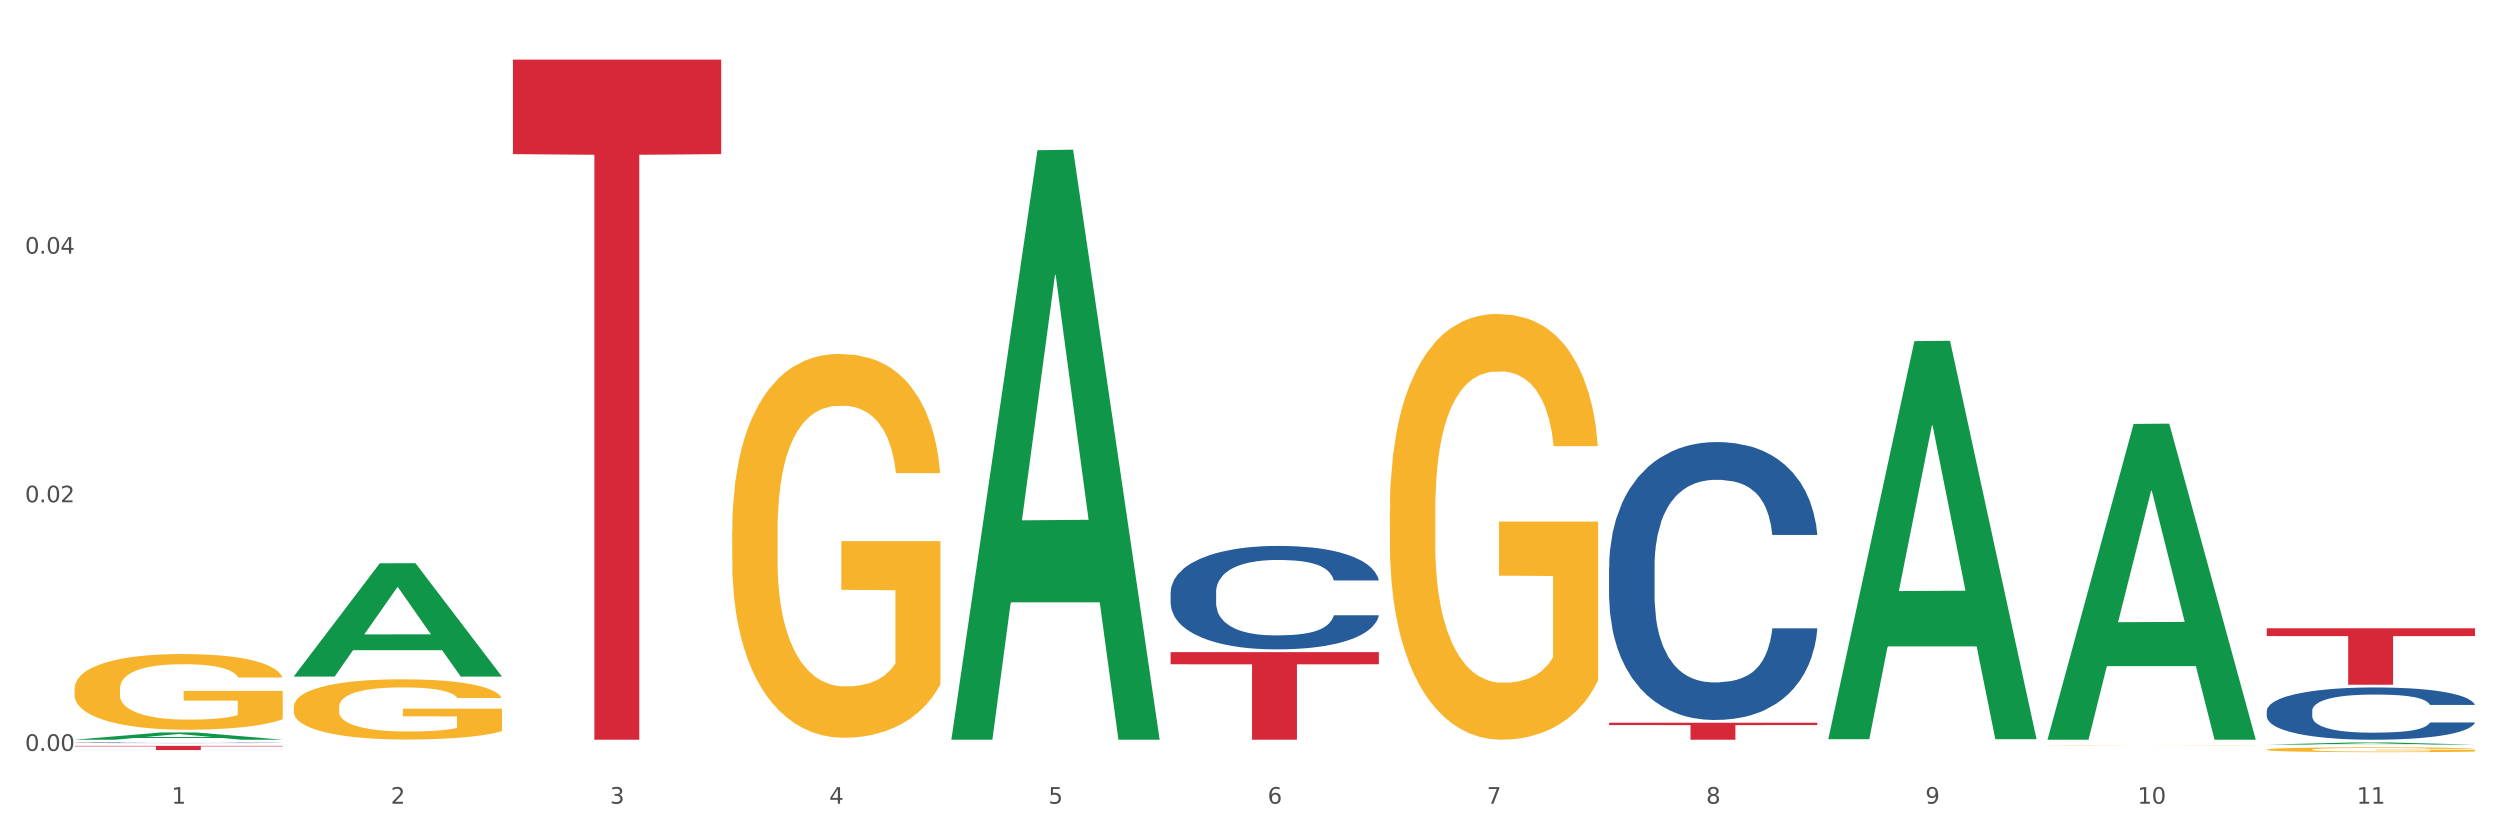
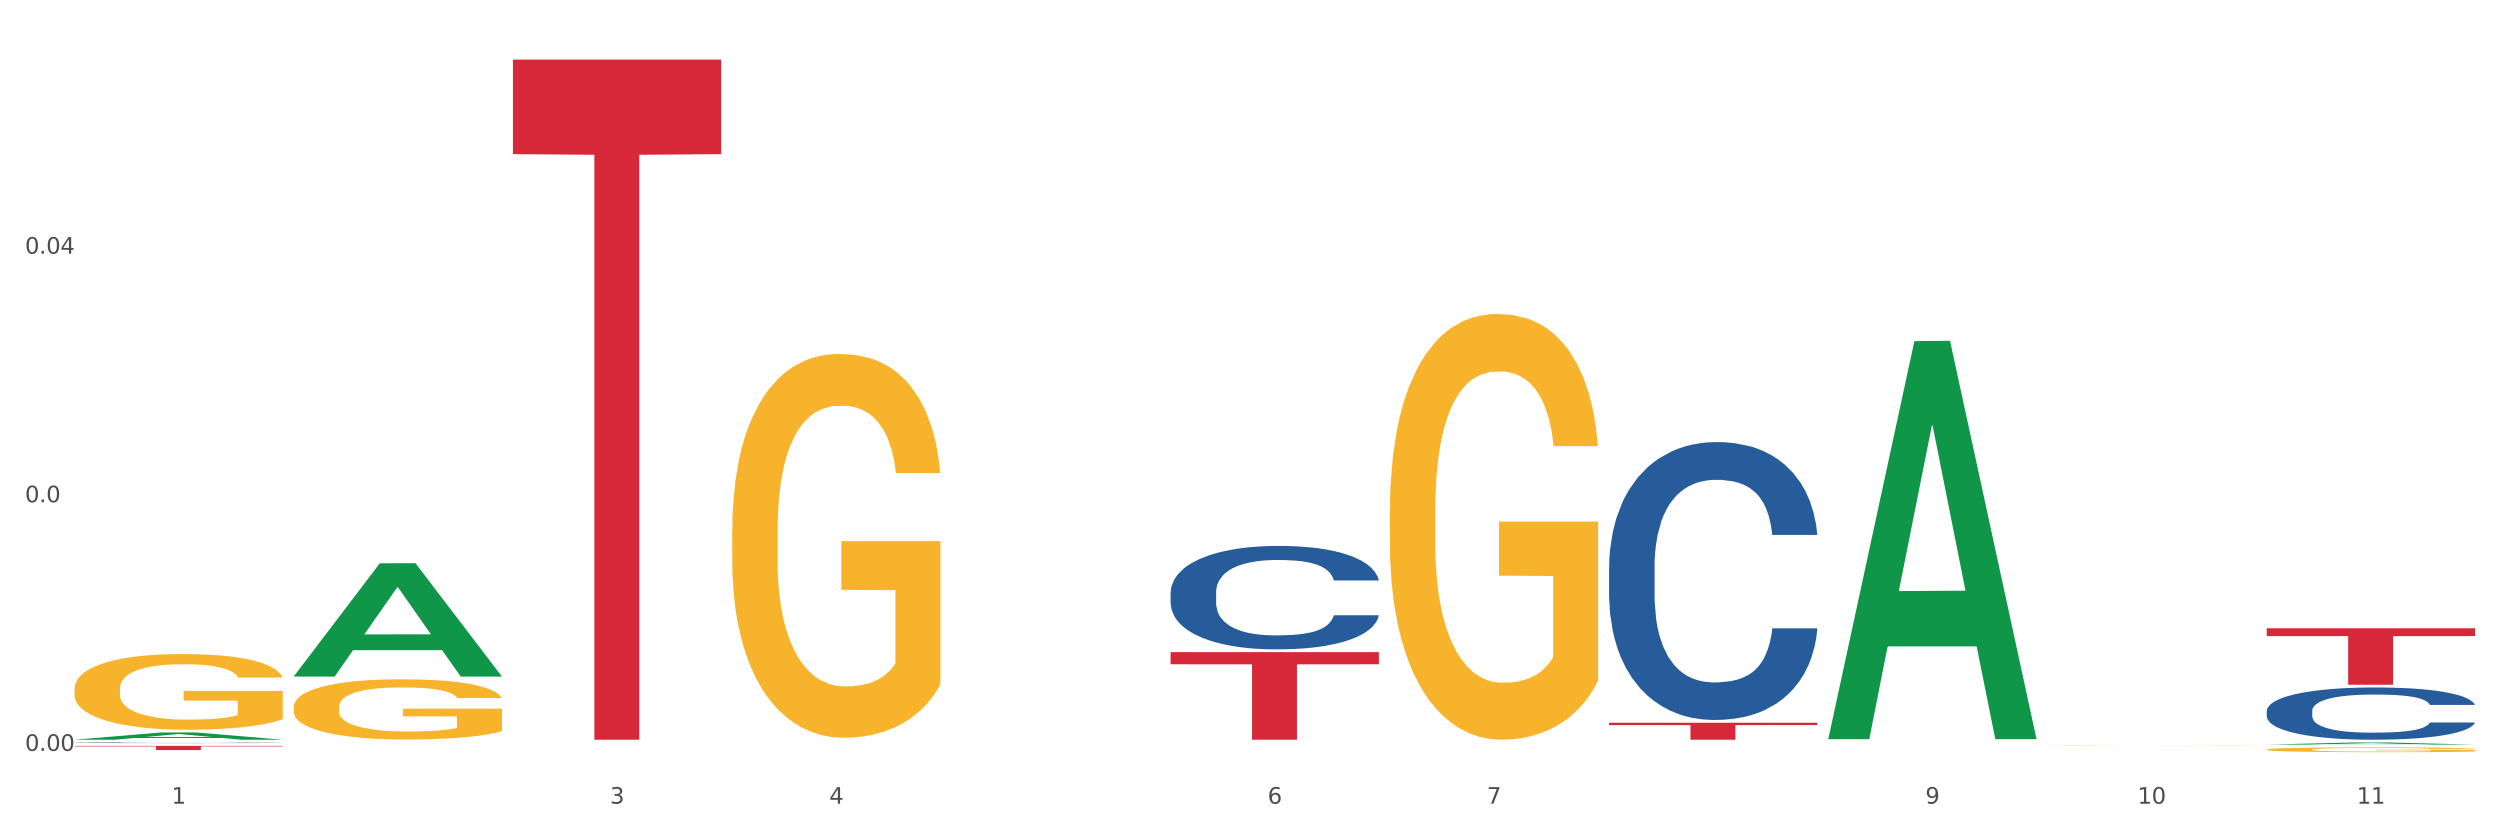
<svg xmlns="http://www.w3.org/2000/svg" xmlns:xlink="http://www.w3.org/1999/xlink" width="1080pt" height="360pt" viewBox="0 0 1080 360" version="1.1">
  <rect x="0" y="0" width="1080" height="360" fill="#333333" stroke="none" />
  <defs>
    <style type="text/css">*{stroke-linejoin: round; stroke-linecap: butt}</style>
  </defs>
  <g id="figure_1">
    <g id="patch_1">
      <path d="M 0 360  L 1080 360  L 1080 0  L 0 0  z " style="fill: #ffffff; stroke: #ffffff; stroke-linejoin: miter" />
    </g>
    <g id="axes_1">
      <g id="matplotlib.axis_1">
        <g id="xtick_1">
          <g id="text_1">
            <g style="fill: #4d4d4d" transform="translate(74.106 347.204) scale(0.096 -0.096)">
              <defs>
                <path id="DejaVuSans-31" d="M 794 531  L 1825 531  L 1825 4091  L 703 3866  L 703 4441  L 1819 4666  L 2450 4666  L 2450 531  L 3481 531  L 3481 0  L 794 0  L 794 531  z " transform="scale(0.016)" />
              </defs>
              <use xlink:href="#DejaVuSans-31" />
            </g>
          </g>
        </g>
        <g id="xtick_2">
          <g id="text_2">
            <g style="fill: #4d4d4d" transform="translate(168.812 347.204) scale(0.096 -0.096)">
              <defs>
-                 <path id="DejaVuSans-32" d="M 1228 531  L 3431 531  L 3431 0  L 469 0  L 469 531  Q 828 903 1448 1529  Q 2069 2156 2228 2338  Q 2531 2678 2651 2914  Q 2772 3150 2772 3378  Q 2772 3750 2511 3984  Q 2250 4219 1831 4219  Q 1534 4219 1204 4116  Q 875 4013 500 3803  L 500 4441  Q 881 4594 1212 4672  Q 1544 4750 1819 4750  Q 2544 4750 2975 4387  Q 3406 4025 3406 3419  Q 3406 3131 3298 2873  Q 3191 2616 2906 2266  Q 2828 2175 2409 1742  Q 1991 1309 1228 531  z " transform="scale(0.016)" />
-               </defs>
+                 </defs>
              <use xlink:href="#DejaVuSans-32" />
            </g>
          </g>
        </g>
        <g id="xtick_3">
          <g id="text_3">
            <g style="fill: #4d4d4d" transform="translate(263.517 347.204) scale(0.096 -0.096)">
              <defs>
                <path id="DejaVuSans-33" d="M 2597 2516  Q 3050 2419 3304 2112  Q 3559 1806 3559 1356  Q 3559 666 3084 287  Q 2609 -91 1734 -91  Q 1441 -91 1130 -33  Q 819 25 488 141  L 488 750  Q 750 597 1062 519  Q 1375 441 1716 441  Q 2309 441 2620 675  Q 2931 909 2931 1356  Q 2931 1769 2642 2001  Q 2353 2234 1838 2234  L 1294 2234  L 1294 2753  L 1863 2753  Q 2328 2753 2575 2939  Q 2822 3125 2822 3475  Q 2822 3834 2567 4026  Q 2313 4219 1838 4219  Q 1578 4219 1281 4162  Q 984 4106 628 3988  L 628 4550  Q 988 4650 1302 4700  Q 1616 4750 1894 4750  Q 2613 4750 3031 4423  Q 3450 4097 3450 3541  Q 3450 3153 3228 2886  Q 3006 2619 2597 2516  z " transform="scale(0.016)" />
              </defs>
              <use xlink:href="#DejaVuSans-33" />
            </g>
          </g>
        </g>
        <g id="xtick_4">
          <g id="text_4">
            <g style="fill: #4d4d4d" transform="translate(358.223 347.204) scale(0.096 -0.096)">
              <defs>
                <path id="DejaVuSans-34" d="M 2419 4116  L 825 1625  L 2419 1625  L 2419 4116  z M 2253 4666  L 3047 4666  L 3047 1625  L 3713 1625  L 3713 1100  L 3047 1100  L 3047 0  L 2419 0  L 2419 1100  L 313 1100  L 313 1709  L 2253 4666  z " transform="scale(0.016)" />
              </defs>
              <use xlink:href="#DejaVuSans-34" />
            </g>
          </g>
        </g>
        <g id="xtick_5">
          <g id="text_5">
            <g style="fill: #4d4d4d" transform="translate(452.928 347.204) scale(0.096 -0.096)">
              <defs>
-                 <path id="DejaVuSans-35" d="M 691 4666  L 3169 4666  L 3169 4134  L 1269 4134  L 1269 2991  Q 1406 3038 1543 3061  Q 1681 3084 1819 3084  Q 2600 3084 3056 2656  Q 3513 2228 3513 1497  Q 3513 744 3044 326  Q 2575 -91 1722 -91  Q 1428 -91 1123 -41  Q 819 9 494 109  L 494 744  Q 775 591 1075 516  Q 1375 441 1709 441  Q 2250 441 2565 725  Q 2881 1009 2881 1497  Q 2881 1984 2565 2268  Q 2250 2553 1709 2553  Q 1456 2553 1204 2497  Q 953 2441 691 2322  L 691 4666  z " transform="scale(0.016)" />
-               </defs>
+                 </defs>
              <use xlink:href="#DejaVuSans-35" />
            </g>
          </g>
        </g>
        <g id="xtick_6">
          <g id="text_6">
            <g style="fill: #4d4d4d" transform="translate(547.634 347.204) scale(0.096 -0.096)">
              <defs>
                <path id="DejaVuSans-36" d="M 2113 2584  Q 1688 2584 1439 2293  Q 1191 2003 1191 1497  Q 1191 994 1439 701  Q 1688 409 2113 409  Q 2538 409 2786 701  Q 3034 994 3034 1497  Q 3034 2003 2786 2293  Q 2538 2584 2113 2584  z M 3366 4563  L 3366 3988  Q 3128 4100 2886 4159  Q 2644 4219 2406 4219  Q 1781 4219 1451 3797  Q 1122 3375 1075 2522  Q 1259 2794 1537 2939  Q 1816 3084 2150 3084  Q 2853 3084 3261 2657  Q 3669 2231 3669 1497  Q 3669 778 3244 343  Q 2819 -91 2113 -91  Q 1303 -91 875 529  Q 447 1150 447 2328  Q 447 3434 972 4092  Q 1497 4750 2381 4750  Q 2619 4750 2861 4703  Q 3103 4656 3366 4563  z " transform="scale(0.016)" />
              </defs>
              <use xlink:href="#DejaVuSans-36" />
            </g>
          </g>
        </g>
        <g id="xtick_7">
          <g id="text_7">
            <g style="fill: #4d4d4d" transform="translate(642.339 347.204) scale(0.096 -0.096)">
              <defs>
                <path id="DejaVuSans-37" d="M 525 4666  L 3525 4666  L 3525 4397  L 1831 0  L 1172 0  L 2766 4134  L 525 4134  L 525 4666  z " transform="scale(0.016)" />
              </defs>
              <use xlink:href="#DejaVuSans-37" />
            </g>
          </g>
        </g>
        <g id="xtick_8">
          <g id="text_8">
            <g style="fill: #4d4d4d" transform="translate(737.044 347.204) scale(0.096 -0.096)">
              <defs>
-                 <path id="DejaVuSans-38" d="M 2034 2216  Q 1584 2216 1326 1975  Q 1069 1734 1069 1313  Q 1069 891 1326 650  Q 1584 409 2034 409  Q 2484 409 2743 651  Q 3003 894 3003 1313  Q 3003 1734 2745 1975  Q 2488 2216 2034 2216  z M 1403 2484  Q 997 2584 770 2862  Q 544 3141 544 3541  Q 544 4100 942 4425  Q 1341 4750 2034 4750  Q 2731 4750 3128 4425  Q 3525 4100 3525 3541  Q 3525 3141 3298 2862  Q 3072 2584 2669 2484  Q 3125 2378 3379 2068  Q 3634 1759 3634 1313  Q 3634 634 3220 271  Q 2806 -91 2034 -91  Q 1263 -91 848 271  Q 434 634 434 1313  Q 434 1759 690 2068  Q 947 2378 1403 2484  z M 1172 3481  Q 1172 3119 1398 2916  Q 1625 2713 2034 2713  Q 2441 2713 2670 2916  Q 2900 3119 2900 3481  Q 2900 3844 2670 4047  Q 2441 4250 2034 4250  Q 1625 4250 1398 4047  Q 1172 3844 1172 3481  z " transform="scale(0.016)" />
-               </defs>
+                 </defs>
              <use xlink:href="#DejaVuSans-38" />
            </g>
          </g>
        </g>
        <g id="xtick_9">
          <g id="text_9">
            <g style="fill: #4d4d4d" transform="translate(831.75 347.204) scale(0.096 -0.096)">
              <defs>
                <path id="DejaVuSans-39" d="M 703 97  L 703 672  Q 941 559 1184 500  Q 1428 441 1663 441  Q 2288 441 2617 861  Q 2947 1281 2994 2138  Q 2813 1869 2534 1725  Q 2256 1581 1919 1581  Q 1219 1581 811 2004  Q 403 2428 403 3163  Q 403 3881 828 4315  Q 1253 4750 1959 4750  Q 2769 4750 3195 4129  Q 3622 3509 3622 2328  Q 3622 1225 3098 567  Q 2575 -91 1691 -91  Q 1453 -91 1209 -44  Q 966 3 703 97  z M 1959 2075  Q 2384 2075 2632 2365  Q 2881 2656 2881 3163  Q 2881 3666 2632 3958  Q 2384 4250 1959 4250  Q 1534 4250 1286 3958  Q 1038 3666 1038 3163  Q 1038 2656 1286 2365  Q 1534 2075 1959 2075  z " transform="scale(0.016)" />
              </defs>
              <use xlink:href="#DejaVuSans-39" />
            </g>
          </g>
        </g>
        <g id="xtick_10">
          <g id="text_10">
            <g style="fill: #4d4d4d" transform="translate(923.401 347.204) scale(0.096 -0.096)">
              <defs>
                <path id="DejaVuSans-30" d="M 2034 4250  Q 1547 4250 1301 3770  Q 1056 3291 1056 2328  Q 1056 1369 1301 889  Q 1547 409 2034 409  Q 2525 409 2770 889  Q 3016 1369 3016 2328  Q 3016 3291 2770 3770  Q 2525 4250 2034 4250  z M 2034 4750  Q 2819 4750 3233 4129  Q 3647 3509 3647 2328  Q 3647 1150 3233 529  Q 2819 -91 2034 -91  Q 1250 -91 836 529  Q 422 1150 422 2328  Q 422 3509 836 4129  Q 1250 4750 2034 4750  z " transform="scale(0.016)" />
              </defs>
              <use xlink:href="#DejaVuSans-31" />
              <use xlink:href="#DejaVuSans-30" transform="translate(63.623 0)" />
            </g>
          </g>
        </g>
        <g id="xtick_11">
          <g id="text_11">
            <g style="fill: #4d4d4d" transform="translate(1018.107 347.204) scale(0.096 -0.096)">
              <use xlink:href="#DejaVuSans-31" />
              <use xlink:href="#DejaVuSans-31" transform="translate(63.623 0)" />
            </g>
          </g>
        </g>
        <g id="xtick_12" />
        <g id="xtick_13" />
        <g id="xtick_14" />
        <g id="xtick_15" />
        <g id="xtick_16" />
        <g id="xtick_17" />
        <g id="xtick_18" />
        <g id="xtick_19" />
        <g id="xtick_20" />
        <g id="xtick_21" />
      </g>
      <g id="matplotlib.axis_2">
        <g id="ytick_1">
          <g id="text_12">
            <g style="fill: #4d4d4d" transform="translate(10.8 324.385) scale(0.096 -0.096)">
              <defs>
                <path id="DejaVuSans-2e" d="M 684 794  L 1344 794  L 1344 0  L 684 0  L 684 794  z " transform="scale(0.016)" />
              </defs>
              <use xlink:href="#DejaVuSans-30" />
              <use xlink:href="#DejaVuSans-2e" transform="translate(63.623 0)" />
              <use xlink:href="#DejaVuSans-30" transform="translate(95.41 0)" />
              <use xlink:href="#DejaVuSans-30" transform="translate(159.033 0)" />
            </g>
          </g>
        </g>
        <g id="ytick_2">
          <g id="text_13">
            <g style="fill: #4d4d4d" transform="translate(10.8 216.989) scale(0.096 -0.096)">
              <use xlink:href="#DejaVuSans-30" />
              <use xlink:href="#DejaVuSans-2e" transform="translate(63.623 0)" />
              <use xlink:href="#DejaVuSans-30" transform="translate(95.41 0)" />
              <use xlink:href="#DejaVuSans-32" transform="translate(159.033 0)" />
            </g>
          </g>
        </g>
        <g id="ytick_3">
          <g id="text_14">
            <g style="fill: #4d4d4d" transform="translate(10.8 109.593) scale(0.096 -0.096)">
              <use xlink:href="#DejaVuSans-30" />
              <use xlink:href="#DejaVuSans-2e" transform="translate(63.623 0)" />
              <use xlink:href="#DejaVuSans-30" transform="translate(95.41 0)" />
              <use xlink:href="#DejaVuSans-34" transform="translate(159.033 0)" />
            </g>
          </g>
        </g>
        <g id="ytick_4" />
        <g id="ytick_5" />
        <g id="ytick_6" />
      </g>
      <g id="PolyCollection_1">
        <path d="M 32.175 319.552  L 32.268 319.549  L 69.369 316.433  L 84.766 316.431  L 122.145 319.558  L 104.337 319.558  L 96.267 318.83  L 57.96 318.83  L 57.682 318.841  L 49.891 319.558  L 32.175 319.558  L 32.175 319.552  L 62.783 318.395  L 91.444 318.392  L 77.253 317.097  L 77.067 317.091  L 76.882 317.1  L 62.691 318.392  L 62.783 318.395  L 32.175 319.552  z " clip-path="url(#p66d34f23c9)" style="fill: #109648" />
        <path d="M 316.291 229.523  L 316.398 229.371  L 316.398 223.919  L 316.61 219.224  L 317.672 207.866  L 319.266 198.476  L 320.434 193.478  L 321.603 189.389  L 322.983 185.3  L 324.683 181.059  L 327.763 174.85  L 329.675 171.669  L 332.012 168.337  L 336.261 163.491  L 339.342 160.765  L 342.528 158.493  L 347.733 155.767  L 351.132 154.556  L 354.744 153.647  L 359.099 153.041  L 362.392 152.89  L 369.615 153.344  L 375.776 154.707  L 378.75 155.767  L 382.574 157.585  L 384.592 158.796  L 387.885 161.219  L 391.284 164.4  L 393.621 167.126  L 397.127 172.275  L 399.782 177.424  L 402.225 183.785  L 403.5 188.177  L 404.456 192.266  L 405.306 196.961  L 406.155 204.382  L 387.035 204.382  L 386.292 199.082  L 385.123 194.084  L 383.424 189.237  L 381.937 186.208  L 379.387 182.422  L 377.051 179.999  L 374.607 178.182  L 371.633 176.667  L 369.296 175.91  L 366.003 175.304  L 359.524 175.456  L 355.169 176.667  L 352.195 178.182  L 350.283 179.545  L 348.583 181.059  L 346.671 183.179  L 344.44 186.36  L 342.847 189.237  L 341.254 192.872  L 339.979 196.507  L 338.811 200.747  L 337.855 205.291  L 337.111 209.986  L 336.474 215.741  L 335.943 225.282  L 335.943 246.031  L 336.155 250.726  L 336.686 256.935  L 337.323 261.63  L 338.386 267.233  L 339.342 271.02  L 341.147 276.472  L 343.166 281.015  L 344.759 283.893  L 346.352 286.316  L 349.114 289.648  L 352.195 292.374  L 354.85 294.04  L 358.462 295.554  L 360.905 296.16  L 363.029 296.463  L 368.234 296.463  L 371.952 296.009  L 376.095 294.949  L 379.281 293.586  L 381.937 291.92  L 384.911 289.194  L 386.823 286.619  L 386.823 254.966  L 363.454 254.815  L 363.454 233.763  L 406.262 233.763  L 406.262 295.554  L 404.456 298.735  L 402.438 301.612  L 400.313 304.187  L 397.127 307.367  L 393.303 310.396  L 389.903 312.517  L 386.292 314.334  L 382.043 316  L 376.519 317.514  L 373.12 318.12  L 368.871 318.575  L 363.879 318.726  L 359.524 318.423  L 355.275 317.666  L 350.814 316.303  L 346.459 314.334  L 343.166 312.365  L 339.873 309.942  L 336.367 306.762  L 333.606 303.733  L 331.481 301.007  L 329.144 297.523  L 326.595 292.98  L 324.683 288.891  L 322.983 284.65  L 321.178 279.198  L 319.903 274.503  L 318.628 268.596  L 317.885 264.204  L 317.035 257.389  L 316.398 247.848  L 316.291 229.523  z " clip-path="url(#p66d34f23c9)" style="fill: #f7b32b" />
        <path d="M 600.408 220.622  L 600.514 220.454  L 600.514 214.407  L 600.727 209.2  L 601.789 196.602  L 603.382 186.187  L 604.551 180.644  L 605.719 176.109  L 607.1 171.574  L 608.799 166.87  L 611.88 159.984  L 613.792 156.456  L 616.129 152.761  L 620.378 147.386  L 623.458 144.362  L 626.645 141.842  L 631.85 138.819  L 635.249 137.475  L 638.86 136.467  L 643.215 135.795  L 646.508 135.627  L 653.731 136.131  L 659.892 137.643  L 662.867 138.819  L 666.691 140.835  L 668.709 142.178  L 672.002 144.866  L 675.401 148.393  L 677.738 151.417  L 681.243 157.128  L 683.899 162.839  L 686.342 169.894  L 687.616 174.765  L 688.572 179.3  L 689.422 184.508  L 690.272 192.738  L 671.152 192.738  L 670.408 186.859  L 669.24 181.316  L 667.54 175.941  L 666.053 172.582  L 663.504 168.382  L 661.167 165.695  L 658.724 163.679  L 655.75 161.999  L 653.413 161.159  L 650.12 160.487  L 643.64 160.655  L 639.285 161.999  L 636.311 163.679  L 634.399 165.191  L 632.699 166.87  L 630.787 169.222  L 628.557 172.75  L 626.963 175.941  L 625.37 179.972  L 624.095 184.004  L 622.927 188.707  L 621.971 193.746  L 621.227 198.953  L 620.59 205.336  L 620.059 215.919  L 620.059 238.931  L 620.271 244.138  L 620.803 251.025  L 621.44 256.232  L 622.502 262.447  L 623.458 266.646  L 625.264 272.693  L 627.282 277.733  L 628.875 280.924  L 630.469 283.612  L 633.231 287.307  L 636.311 290.331  L 638.967 292.178  L 642.578 293.858  L 645.021 294.53  L 647.146 294.866  L 652.351 294.866  L 656.068 294.362  L 660.211 293.186  L 663.398 291.674  L 666.053 289.827  L 669.027 286.803  L 670.939 283.948  L 670.939 248.841  L 647.571 248.673  L 647.571 225.325  L 690.378 225.325  L 690.378 293.858  L 688.572 297.385  L 686.554 300.577  L 684.43 303.432  L 681.243 306.96  L 677.419 310.319  L 674.02 312.671  L 670.408 314.687  L 666.159 316.534  L 660.636 318.214  L 657.237 318.886  L 652.988 319.39  L 647.995 319.558  L 643.64 319.222  L 639.391 318.382  L 634.93 316.87  L 630.575 314.687  L 627.282 312.503  L 623.989 309.815  L 620.484 306.288  L 617.722 302.929  L 615.598 299.905  L 613.261 296.042  L 610.711 291.002  L 608.799 286.467  L 607.1 281.764  L 605.294 275.717  L 604.019 270.51  L 602.745 263.959  L 602.001 259.088  L 601.151 251.529  L 600.514 240.947  L 600.408 220.622  z " clip-path="url(#p66d34f23c9)" style="fill: #f7b32b" />
        <path d="M 884.524 322.097  L 884.631 322.097  L 884.631 322.092  L 884.843 322.088  L 885.905 322.079  L 887.499 322.071  L 888.667 322.067  L 889.835 322.064  L 891.216 322.06  L 892.916 322.057  L 895.996 322.052  L 897.908 322.049  L 900.245 322.046  L 904.494 322.042  L 907.575 322.04  L 910.761 322.038  L 915.966 322.036  L 919.365 322.035  L 922.977 322.034  L 927.332 322.034  L 930.625 322.034  L 937.848 322.034  L 944.009 322.035  L 946.983 322.036  L 950.807 322.037  L 952.825 322.038  L 956.118 322.04  L 959.517 322.043  L 961.854 322.045  L 965.359 322.05  L 968.015 322.054  L 970.458 322.059  L 971.733 322.063  L 972.689 322.066  L 973.539 322.07  L 974.388 322.076  L 955.268 322.076  L 954.525 322.072  L 953.356 322.068  L 951.657 322.064  L 950.17 322.061  L 947.62 322.058  L 945.283 322.056  L 942.84 322.054  L 939.866 322.053  L 937.529 322.053  L 934.236 322.052  L 927.757 322.052  L 923.402 322.053  L 920.427 322.054  L 918.515 322.056  L 916.816 322.057  L 914.904 322.059  L 912.673 322.061  L 911.08 322.064  L 909.487 322.067  L 908.212 322.07  L 907.043 322.073  L 906.087 322.077  L 905.344 322.081  L 904.707 322.085  L 904.175 322.093  L 904.175 322.11  L 904.388 322.114  L 904.919 322.119  L 905.556 322.123  L 906.619 322.128  L 907.575 322.131  L 909.38 322.136  L 911.399 322.139  L 912.992 322.142  L 914.585 322.144  L 917.347 322.146  L 920.427 322.149  L 923.083 322.15  L 926.695 322.151  L 929.138 322.152  L 931.262 322.152  L 936.467 322.152  L 940.185 322.152  L 944.327 322.151  L 947.514 322.15  L 950.17 322.148  L 953.144 322.146  L 955.056 322.144  L 955.056 322.118  L 931.687 322.118  L 931.687 322.1  L 974.495 322.1  L 974.495 322.151  L 972.689 322.154  L 970.671 322.156  L 968.546 322.158  L 965.359 322.161  L 961.535 322.164  L 958.136 322.165  L 954.525 322.167  L 950.276 322.168  L 944.752 322.169  L 941.353 322.17  L 937.104 322.17  L 932.112 322.17  L 927.757 322.17  L 923.508 322.17  L 919.047 322.168  L 914.691 322.167  L 911.399 322.165  L 908.106 322.163  L 904.6 322.161  L 901.839 322.158  L 899.714 322.156  L 897.377 322.153  L 894.828 322.149  L 892.916 322.146  L 891.216 322.142  L 889.411 322.138  L 888.136 322.134  L 886.861 322.129  L 886.118 322.125  L 885.268 322.12  L 884.631 322.112  L 884.524 322.097  z " clip-path="url(#p66d34f23c9)" style="fill: #f7b32b" />
        <path d="M 979.23 323.819  L 979.336 323.817  L 979.336 323.748  L 979.548 323.689  L 980.611 323.545  L 982.204 323.426  L 983.372 323.363  L 984.541 323.311  L 985.922 323.259  L 987.621 323.205  L 990.702 323.127  L 992.614 323.086  L 994.951 323.044  L 999.2 322.983  L 1002.28 322.948  L 1005.467 322.919  L 1010.672 322.885  L 1014.071 322.87  L 1017.682 322.858  L 1022.037 322.85  L 1025.33 322.848  L 1032.553 322.854  L 1038.714 322.871  L 1041.688 322.885  L 1045.512 322.908  L 1047.531 322.923  L 1050.824 322.954  L 1054.223 322.994  L 1056.56 323.029  L 1060.065 323.094  L 1062.72 323.159  L 1065.164 323.24  L 1066.438 323.296  L 1067.394 323.347  L 1068.244 323.407  L 1069.094 323.501  L 1049.974 323.501  L 1049.23 323.434  L 1048.062 323.37  L 1046.362 323.309  L 1044.875 323.271  L 1042.326 323.223  L 1039.989 323.192  L 1037.546 323.169  L 1034.572 323.15  L 1032.235 323.14  L 1028.942 323.132  L 1022.462 323.134  L 1018.107 323.15  L 1015.133 323.169  L 1013.221 323.186  L 1011.521 323.205  L 1009.609 323.232  L 1007.379 323.273  L 1005.785 323.309  L 1004.192 323.355  L 1002.917 323.401  L 1001.749 323.455  L 1000.793 323.512  L 1000.049 323.572  L 999.412 323.645  L 998.881 323.766  L 998.881 324.028  L 999.093 324.088  L 999.624 324.167  L 1000.262 324.226  L 1001.324 324.297  L 1002.28 324.345  L 1004.086 324.414  L 1006.104 324.472  L 1007.697 324.508  L 1009.291 324.539  L 1012.052 324.581  L 1015.133 324.616  L 1017.788 324.637  L 1021.4 324.656  L 1023.843 324.664  L 1025.968 324.667  L 1031.172 324.667  L 1034.89 324.662  L 1039.033 324.648  L 1042.22 324.631  L 1044.875 324.61  L 1047.849 324.575  L 1049.761 324.543  L 1049.761 324.142  L 1026.392 324.14  L 1026.392 323.873  L 1069.2 323.873  L 1069.2 324.656  L 1067.394 324.696  L 1065.376 324.733  L 1063.252 324.765  L 1060.065 324.806  L 1056.241 324.844  L 1052.842 324.871  L 1049.23 324.894  L 1044.981 324.915  L 1039.458 324.934  L 1036.059 324.942  L 1031.81 324.948  L 1026.817 324.95  L 1022.462 324.946  L 1018.213 324.936  L 1013.752 324.919  L 1009.397 324.894  L 1006.104 324.869  L 1002.811 324.838  L 999.306 324.798  L 996.544 324.76  L 994.42 324.725  L 992.083 324.681  L 989.533 324.623  L 987.621 324.572  L 985.922 324.518  L 984.116 324.449  L 982.841 324.389  L 981.567 324.314  L 980.823 324.259  L 979.973 324.172  L 979.336 324.052  L 979.23 323.819  z " clip-path="url(#p66d34f23c9)" style="fill: #f7b32b" />
        <path d="M 979.23 307.126  L 979.336 307.105  L 979.336 306.528  L 979.655 305.744  L 980.825 304.301  L 982.314 303.208  L 984.866 301.93  L 986.249 301.394  L 988.057 300.796  L 991.779 299.827  L 996.033 299.002  L 999.01 298.549  L 1001.244 298.26  L 1006.242 297.745  L 1009.114 297.518  L 1012.091 297.332  L 1014.644 297.209  L 1018.898 297.064  L 1022.301 297.002  L 1026.236 296.982  L 1029.532 297.002  L 1033.893 297.085  L 1040.273 297.332  L 1042.719 297.477  L 1046.016 297.724  L 1049.419 298.054  L 1052.184 298.384  L 1055.375 298.858  L 1058.672 299.477  L 1061.862 300.26  L 1064.095 300.982  L 1065.903 301.744  L 1067.498 302.672  L 1068.668 303.682  L 1069.2 304.528  L 1049.738 304.528  L 1049.207 303.765  L 1048.143 302.94  L 1047.08 302.384  L 1045.91 301.93  L 1044.102 301.415  L 1042.507 301.085  L 1039.848 300.693  L 1037.402 300.446  L 1035.381 300.301  L 1032.935 300.177  L 1027.724 300.054  L 1024.002 300.054  L 1021.663 300.095  L 1018.791 300.198  L 1016.345 300.342  L 1013.474 300.59  L 1011.24 300.858  L 1009.007 301.208  L 1007.731 301.456  L 1005.817 301.909  L 1004.541 302.28  L 1002.839 302.92  L 1001.882 303.373  L 1000.18 304.548  L 999.436 305.414  L 999.117 306.012  L 998.904 306.672  L 998.904 309.888  L 999.542 311.332  L 1000.074 311.95  L 1000.925 312.651  L 1002.52 313.558  L 1004.86 314.445  L 1007.306 315.084  L 1009.326 315.476  L 1011.24 315.764  L 1013.155 315.991  L 1015.494 316.197  L 1017.409 316.321  L 1020.28 316.445  L 1023.683 316.506  L 1026.342 316.506  L 1031.766 316.403  L 1034.212 316.3  L 1036.551 316.156  L 1039.104 315.929  L 1041.124 315.682  L 1042.294 315.496  L 1044.208 315.105  L 1045.697 314.692  L 1046.973 314.218  L 1047.824 313.806  L 1048.781 313.187  L 1049.526 312.486  L 1049.738 312.115  L 1069.2 312.115  L 1068.775 312.857  L 1068.03 313.579  L 1066.541 314.548  L 1065.371 315.105  L 1063.564 315.785  L 1061.649 316.362  L 1058.991 317.001  L 1056.545 317.476  L 1053.992 317.888  L 1051.227 318.259  L 1046.229 318.774  L 1044.421 318.919  L 1040.592 319.166  L 1037.615 319.31  L 1033.254 319.455  L 1028.788 319.537  L 1024.109 319.558  L 1019.961 319.517  L 1015.388 319.393  L 1012.517 319.269  L 1009.326 319.084  L 1005.604 318.795  L 1002.095 318.445  L 998.798 318.032  L 995.714 317.558  L 992.842 317.022  L 989.12 316.135  L 986.355 315.269  L 984.334 314.465  L 982.952 313.785  L 981.569 312.919  L 980.825 312.321  L 979.655 310.878  L 979.23 309.538  L 979.23 307.126  z " clip-path="url(#p66d34f23c9)" style="fill: #255c99" />
        <path d="M 695.113 244.917  L 695.22 244.808  L 695.22 241.737  L 695.539 237.571  L 696.709 229.895  L 698.197 224.083  L 700.75 217.285  L 702.132 214.434  L 703.94 211.254  L 707.662 206.1  L 711.916 201.714  L 714.894 199.302  L 717.127 197.767  L 722.126 195.025  L 724.997 193.819  L 727.975 192.832  L 730.527 192.174  L 734.781 191.407  L 738.184 191.078  L 742.119 190.968  L 745.416 191.078  L 749.776 191.517  L 756.157 192.832  L 758.603 193.6  L 761.9 194.916  L 765.303 196.67  L 768.068 198.425  L 771.258 200.947  L 774.555 204.236  L 777.746 208.403  L 779.979 212.241  L 781.787 216.298  L 783.382 221.232  L 784.552 226.605  L 785.084 231.101  L 765.622 231.101  L 765.09 227.044  L 764.027 222.658  L 762.963 219.697  L 761.793 217.285  L 759.985 214.544  L 758.39 212.789  L 755.732 210.706  L 753.286 209.39  L 751.265 208.622  L 748.819 207.964  L 743.608 207.306  L 739.886 207.306  L 737.546 207.526  L 734.675 208.074  L 732.229 208.842  L 729.357 210.157  L 727.124 211.583  L 724.891 213.447  L 723.615 214.763  L 721.7 217.175  L 720.424 219.149  L 718.723 222.548  L 717.765 224.96  L 716.064 231.211  L 715.319 235.816  L 715 238.996  L 714.788 242.505  L 714.788 259.611  L 715.426 267.286  L 715.958 270.576  L 716.808 274.304  L 718.404 279.129  L 720.743 283.844  L 723.189 287.243  L 725.21 289.326  L 727.124 290.862  L 729.038 292.068  L 731.378 293.164  L 733.292 293.822  L 736.164 294.48  L 739.567 294.809  L 742.225 294.809  L 747.649 294.261  L 750.095 293.713  L 752.435 292.945  L 754.987 291.739  L 757.008 290.423  L 758.178 289.436  L 760.092 287.353  L 761.581 285.16  L 762.857 282.638  L 763.708 280.445  L 764.665 277.155  L 765.409 273.427  L 765.622 271.453  L 785.084 271.453  L 784.658 275.401  L 783.914 279.238  L 782.425 284.392  L 781.255 287.353  L 779.447 290.971  L 777.533 294.042  L 774.874 297.441  L 772.428 299.963  L 769.876 302.156  L 767.111 304.13  L 762.112 306.871  L 760.305 307.638  L 756.476 308.954  L 753.498 309.722  L 749.138 310.489  L 744.671 310.928  L 739.992 311.038  L 735.845 310.818  L 731.272 310.16  L 728.4 309.503  L 725.21 308.516  L 721.488 306.981  L 717.978 305.116  L 714.681 302.923  L 711.597 300.401  L 708.726 297.55  L 705.004 292.835  L 702.239 288.23  L 700.218 283.954  L 698.836 280.335  L 697.453 275.73  L 696.709 272.55  L 695.539 264.874  L 695.113 257.747  L 695.113 244.917  z " clip-path="url(#p66d34f23c9)" style="fill: #255c99" />
        <path d="M 505.702 255.918  L 505.809 255.877  L 505.809 254.734  L 506.128 253.183  L 507.298 250.326  L 508.786 248.162  L 511.339 245.632  L 512.721 244.571  L 514.529 243.387  L 518.251 241.469  L 522.505 239.836  L 525.483 238.938  L 527.716 238.367  L 532.715 237.346  L 535.586 236.897  L 538.564 236.53  L 541.116 236.285  L 545.37 235.999  L 548.773 235.877  L 552.708 235.836  L 556.005 235.877  L 560.365 236.04  L 566.746 236.53  L 569.192 236.816  L 572.489 237.305  L 575.892 237.958  L 578.657 238.611  L 581.847 239.55  L 585.144 240.775  L 588.335 242.326  L 590.568 243.754  L 592.376 245.265  L 593.971 247.101  L 595.141 249.101  L 595.673 250.775  L 576.211 250.775  L 575.679 249.265  L 574.616 247.632  L 573.552 246.53  L 572.382 245.632  L 570.575 244.611  L 568.979 243.958  L 566.321 243.183  L 563.875 242.693  L 561.854 242.407  L 559.408 242.162  L 554.197 241.918  L 550.475 241.918  L 548.135 241.999  L 545.264 242.203  L 542.818 242.489  L 539.946 242.979  L 537.713 243.509  L 535.48 244.203  L 534.204 244.693  L 532.289 245.591  L 531.013 246.326  L 529.312 247.591  L 528.354 248.489  L 526.653 250.816  L 525.908 252.53  L 525.589 253.713  L 525.377 255.02  L 525.377 261.387  L 526.015 264.244  L 526.547 265.469  L 527.397 266.856  L 528.993 268.652  L 531.332 270.407  L 533.778 271.673  L 535.799 272.448  L 537.713 273.02  L 539.627 273.469  L 541.967 273.877  L 543.881 274.122  L 546.753 274.367  L 550.156 274.489  L 552.814 274.489  L 558.238 274.285  L 560.684 274.081  L 563.024 273.795  L 565.576 273.346  L 567.597 272.856  L 568.767 272.489  L 570.681 271.713  L 572.17 270.897  L 573.446 269.958  L 574.297 269.142  L 575.254 267.918  L 575.998 266.53  L 576.211 265.795  L 595.673 265.795  L 595.247 267.264  L 594.503 268.693  L 593.014 270.611  L 591.844 271.713  L 590.036 273.06  L 588.122 274.203  L 585.463 275.469  L 583.017 276.407  L 580.465 277.224  L 577.7 277.958  L 572.701 278.979  L 570.894 279.264  L 567.065 279.754  L 564.087 280.04  L 559.727 280.326  L 555.26 280.489  L 550.581 280.53  L 546.434 280.448  L 541.861 280.203  L 538.989 279.958  L 535.799 279.591  L 532.077 279.02  L 528.567 278.326  L 525.27 277.509  L 522.186 276.571  L 519.315 275.509  L 515.593 273.754  L 512.828 272.04  L 510.807 270.448  L 509.425 269.101  L 508.042 267.387  L 507.298 266.203  L 506.128 263.346  L 505.702 260.693  L 505.702 255.918  z " clip-path="url(#p66d34f23c9)" style="fill: #255c99" />
        <path d="M 32.175 320.865  L 32.281 320.865  L 32.281 320.858  L 32.6 320.848  L 33.77 320.83  L 35.259 320.816  L 37.811 320.8  L 39.194 320.793  L 41.002 320.786  L 44.724 320.774  L 48.978 320.763  L 51.956 320.757  L 54.189 320.754  L 59.187 320.747  L 62.059 320.745  L 65.036 320.742  L 67.589 320.741  L 71.843 320.739  L 75.246 320.738  L 79.181 320.738  L 82.477 320.738  L 86.838 320.739  L 93.219 320.742  L 95.665 320.744  L 98.961 320.747  L 102.365 320.751  L 105.13 320.755  L 108.32 320.761  L 111.617 320.769  L 114.807 320.779  L 117.041 320.788  L 118.848 320.798  L 120.444 320.809  L 121.613 320.822  L 122.145 320.833  L 102.684 320.833  L 102.152 320.823  L 101.088 320.813  L 100.025 320.806  L 98.855 320.8  L 97.047 320.793  L 95.452 320.789  L 92.793 320.784  L 90.347 320.781  L 88.327 320.779  L 85.881 320.778  L 80.67 320.776  L 76.947 320.776  L 74.608 320.777  L 71.736 320.778  L 69.29 320.78  L 66.419 320.783  L 64.186 320.786  L 61.952 320.791  L 60.676 320.794  L 58.762 320.8  L 57.486 320.804  L 55.784 320.812  L 54.827 320.818  L 53.126 320.833  L 52.381 320.844  L 52.062 320.851  L 51.849 320.859  L 51.849 320.9  L 52.487 320.918  L 53.019 320.926  L 53.87 320.935  L 55.465 320.946  L 57.805 320.957  L 60.251 320.965  L 62.271 320.97  L 64.186 320.974  L 66.1 320.977  L 68.44 320.979  L 70.354 320.981  L 73.225 320.982  L 76.628 320.983  L 79.287 320.983  L 84.711 320.982  L 87.157 320.98  L 89.496 320.979  L 92.049 320.976  L 94.069 320.973  L 95.239 320.97  L 97.153 320.965  L 98.642 320.96  L 99.919 320.954  L 100.769 320.949  L 101.726 320.941  L 102.471 320.932  L 102.684 320.928  L 122.145 320.928  L 121.72 320.937  L 120.975 320.946  L 119.487 320.958  L 118.317 320.965  L 116.509 320.974  L 114.595 320.981  L 111.936 320.989  L 109.49 320.995  L 106.937 321  L 104.172 321.005  L 99.174 321.011  L 97.366 321.013  L 93.538 321.016  L 90.56 321.018  L 86.2 321.02  L 81.733 321.021  L 77.054 321.021  L 72.906 321.021  L 68.333 321.019  L 65.462 321.018  L 62.271 321.015  L 58.549 321.012  L 55.04 321.007  L 51.743 321.002  L 48.659 320.996  L 45.788 320.989  L 42.065 320.978  L 39.3 320.967  L 37.28 320.957  L 35.897 320.949  L 34.515 320.938  L 33.77 320.93  L 32.6 320.912  L 32.175 320.895  L 32.175 320.865  z " clip-path="url(#p66d34f23c9)" style="fill: #255c99" />
        <path d="M 32.175 322.201  L 122.145 322.201  L 122.145 322.455  L 86.754 322.456  L 86.754 324.025  L 67.353 324.025  L 67.353 322.456  L 32.175 322.455  L 32.175 322.203  L 32.175 322.201  z " clip-path="url(#p66d34f23c9)" style="fill: #d62839" />
        <path d="M 221.586 25.759  L 311.556 25.759  L 311.556 66.588  L 276.165 66.864  L 276.165 319.558  L 256.764 319.558  L 256.764 66.864  L 221.586 66.588  L 221.586 26.035  L 221.586 25.759  z " clip-path="url(#p66d34f23c9)" style="fill: #d62839" />
        <path d="M 126.88 305.487  L 126.987 305.463  L 126.987 304.608  L 127.199 303.871  L 128.261 302.089  L 129.855 300.615  L 131.023 299.831  L 132.192 299.19  L 133.572 298.548  L 135.272 297.883  L 138.352 296.909  L 140.264 296.41  L 142.601 295.887  L 146.85 295.126  L 149.931 294.699  L 153.117 294.342  L 158.322 293.914  L 161.721 293.724  L 165.333 293.582  L 169.688 293.487  L 172.981 293.463  L 180.204 293.534  L 186.365 293.748  L 189.339 293.914  L 193.163 294.2  L 195.181 294.39  L 198.474 294.77  L 201.873 295.269  L 204.21 295.697  L 207.716 296.505  L 210.371 297.312  L 212.814 298.311  L 214.089 299  L 215.045 299.641  L 215.895 300.378  L 216.744 301.542  L 197.624 301.542  L 196.881 300.711  L 195.712 299.926  L 194.013 299.166  L 192.526 298.691  L 189.976 298.097  L 187.64 297.716  L 185.196 297.431  L 182.222 297.194  L 179.885 297.075  L 176.592 296.98  L 170.113 297.004  L 165.758 297.194  L 162.784 297.431  L 160.872 297.645  L 159.172 297.883  L 157.26 298.215  L 155.029 298.714  L 153.436 299.166  L 151.843 299.736  L 150.568 300.307  L 149.4 300.972  L 148.444 301.685  L 147.7 302.421  L 147.063 303.324  L 146.532 304.821  L 146.532 308.077  L 146.744 308.813  L 147.275 309.788  L 147.912 310.524  L 148.975 311.404  L 149.931 311.998  L 151.736 312.853  L 153.755 313.566  L 155.348 314.017  L 156.941 314.398  L 159.703 314.92  L 162.784 315.348  L 165.439 315.61  L 169.051 315.847  L 171.494 315.942  L 173.618 315.99  L 178.823 315.99  L 182.541 315.918  L 186.684 315.752  L 189.87 315.538  L 192.526 315.277  L 195.5 314.849  L 197.412 314.445  L 197.412 309.479  L 174.043 309.455  L 174.043 306.152  L 216.851 306.152  L 216.851 315.847  L 215.045 316.346  L 213.027 316.798  L 210.902 317.202  L 207.716 317.701  L 203.892 318.176  L 200.492 318.509  L 196.881 318.794  L 192.632 319.055  L 187.108 319.293  L 183.709 319.388  L 179.46 319.459  L 174.468 319.483  L 170.113 319.435  L 165.864 319.316  L 161.403 319.103  L 157.048 318.794  L 153.755 318.485  L 150.462 318.105  L 146.956 317.606  L 144.195 317.13  L 142.07 316.703  L 139.733 316.156  L 137.184 315.443  L 135.272 314.802  L 133.572 314.136  L 131.767 313.281  L 130.492 312.544  L 129.217 311.617  L 128.474 310.928  L 127.624 309.859  L 126.987 308.362  L 126.88 305.487  z " clip-path="url(#p66d34f23c9)" style="fill: #f7b32b" />
        <path d="M 695.113 312.218  L 785.084 312.218  L 785.084 313.238  L 749.692 313.245  L 749.692 319.558  L 730.291 319.558  L 730.291 313.245  L 695.113 313.238  L 695.113 312.224  L 695.113 312.218  z " clip-path="url(#p66d34f23c9)" style="fill: #d62839" />
        <path d="M 979.23 271.402  L 1069.2 271.402  L 1069.2 274.793  L 1033.809 274.816  L 1033.809 295.802  L 1014.408 295.802  L 1014.408 274.816  L 979.23 274.793  L 979.23 271.425  L 979.23 271.402  z " clip-path="url(#p66d34f23c9)" style="fill: #d62839" />
        <path d="M 505.702 281.71  L 595.673 281.71  L 595.673 286.969  L 560.281 287.005  L 560.281 319.558  L 540.88 319.558  L 540.88 287.005  L 505.702 286.969  L 505.702 281.745  L 505.702 281.71  z " clip-path="url(#p66d34f23c9)" style="fill: #d62839" />
        <path d="M 32.175 297.661  L 32.281 297.631  L 32.281 296.556  L 32.494 295.631  L 33.556 293.391  L 35.149 291.539  L 36.318 290.554  L 37.486 289.748  L 38.867 288.941  L 40.567 288.105  L 43.647 286.881  L 45.559 286.254  L 47.896 285.597  L 52.145 284.641  L 55.225 284.103  L 58.412 283.655  L 63.617 283.118  L 67.016 282.879  L 70.627 282.7  L 74.983 282.58  L 78.275 282.551  L 85.499 282.64  L 91.659 282.909  L 94.634 283.118  L 98.458 283.476  L 100.476 283.715  L 103.769 284.193  L 107.168 284.82  L 109.505 285.358  L 113.01 286.373  L 115.666 287.388  L 118.109 288.643  L 119.383 289.509  L 120.339 290.315  L 121.189 291.241  L 122.039 292.704  L 102.919 292.704  L 102.175 291.659  L 101.007 290.673  L 99.307 289.718  L 97.82 289.12  L 95.271 288.374  L 92.934 287.896  L 90.491 287.538  L 87.517 287.239  L 85.18 287.09  L 81.887 286.97  L 75.407 287  L 71.052 287.239  L 68.078 287.538  L 66.166 287.806  L 64.467 288.105  L 62.555 288.523  L 60.324 289.15  L 58.731 289.718  L 57.137 290.434  L 55.863 291.151  L 54.694 291.987  L 53.738 292.883  L 52.995 293.809  L 52.357 294.944  L 51.826 296.825  L 51.826 300.916  L 52.039 301.842  L 52.57 303.066  L 53.207 303.992  L 54.269 305.097  L 55.225 305.844  L 57.031 306.919  L 59.049 307.815  L 60.643 308.382  L 62.236 308.86  L 64.998 309.517  L 68.078 310.054  L 70.734 310.383  L 74.345 310.682  L 76.788 310.801  L 78.913 310.861  L 84.118 310.861  L 87.835 310.771  L 91.978 310.562  L 95.165 310.293  L 97.82 309.965  L 100.795 309.427  L 102.707 308.92  L 102.707 302.678  L 79.338 302.648  L 79.338 298.497  L 122.145 298.497  L 122.145 310.682  L 120.339 311.309  L 118.321 311.876  L 116.197 312.384  L 113.01 313.011  L 109.186 313.608  L 105.787 314.026  L 102.175 314.385  L 97.927 314.713  L 92.403 315.012  L 89.004 315.131  L 84.755 315.221  L 79.763 315.251  L 75.407 315.191  L 71.159 315.042  L 66.697 314.773  L 62.342 314.385  L 59.049 313.996  L 55.756 313.519  L 52.251 312.891  L 49.489 312.294  L 47.365 311.757  L 45.028 311.07  L 42.479 310.174  L 40.567 309.368  L 38.867 308.531  L 37.061 307.456  L 35.787 306.531  L 34.512 305.366  L 33.768 304.5  L 32.919 303.156  L 32.281 301.275  L 32.175 297.661  z " clip-path="url(#p66d34f23c9)" style="fill: #f7b32b" />
        <path d="M 126.88 292.191  L 126.973 292.145  L 164.074 243.335  L 179.471 243.289  L 216.851 292.283  L 199.042 292.283  L 190.973 280.874  L 152.666 280.874  L 152.387 281.058  L 144.596 292.283  L 126.88 292.283  L 126.88 292.191  L 157.489 274.066  L 186.15 274.02  L 171.958 253.732  L 171.773 253.64  L 171.587 253.778  L 157.396 274.02  L 157.489 274.066  L 126.88 292.191  z " clip-path="url(#p66d34f23c9)" style="fill: #109648" />
-         <path d="M 410.997 319.079  L 411.09 318.84  L 448.191 64.893  L 463.588 64.654  L 500.967 319.558  L 483.159 319.558  L 475.089 260.2  L 436.782 260.2  L 436.504 261.157  L 428.713 319.558  L 410.997 319.558  L 410.997 319.079  L 441.605 224.777  L 470.266 224.537  L 456.075 118.985  L 455.889 118.507  L 455.704 119.225  L 441.513 224.537  L 441.605 224.777  L 410.997 319.079  z " clip-path="url(#p66d34f23c9)" style="fill: #109648" />
        <path d="M 789.819 319.019  L 789.912 318.857  L 827.013 147.369  L 842.41 147.208  L 879.789 319.342  L 861.981 319.342  L 853.911 279.258  L 815.604 279.258  L 815.326 279.905  L 807.535 319.342  L 789.819 319.342  L 789.819 319.019  L 820.427 255.337  L 849.088 255.175  L 834.897 183.897  L 834.711 183.574  L 834.526 184.059  L 820.335 255.175  L 820.427 255.337  L 789.819 319.019  z " clip-path="url(#p66d34f23c9)" style="fill: #109648" />
-         <path d="M 884.524 319.301  L 884.617 319.173  L 921.718 183.138  L 937.115 183.01  L 974.495 319.558  L 956.686 319.558  L 948.616 287.761  L 910.31 287.761  L 910.031 288.274  L 902.24 319.558  L 884.524 319.558  L 884.524 319.301  L 915.133 268.785  L 943.793 268.657  L 929.602 212.114  L 929.417 211.858  L 929.231 212.243  L 915.04 268.657  L 915.133 268.785  L 884.524 319.301  z " clip-path="url(#p66d34f23c9)" style="fill: #109648" />
        <path d="M 979.23 321.667  L 979.323 321.666  L 1016.424 320.739  L 1031.821 320.738  L 1069.2 321.669  L 1051.391 321.669  L 1043.322 321.452  L 1005.015 321.452  L 1004.737 321.455  L 996.946 321.669  L 979.23 321.669  L 979.23 321.667  L 1009.838 321.322  L 1038.499 321.322  L 1024.308 320.936  L 1024.122 320.934  L 1023.937 320.937  L 1009.745 321.322  L 1009.838 321.322  L 979.23 321.667  z " clip-path="url(#p66d34f23c9)" style="fill: #109648" />
      </g>
    </g>
  </g>
  <defs>
    <clipPath id="p66d34f23c9">
      <rect x="32.175" y="10.8" width="1037.025" height="329.109" />
    </clipPath>
  </defs>
</svg>